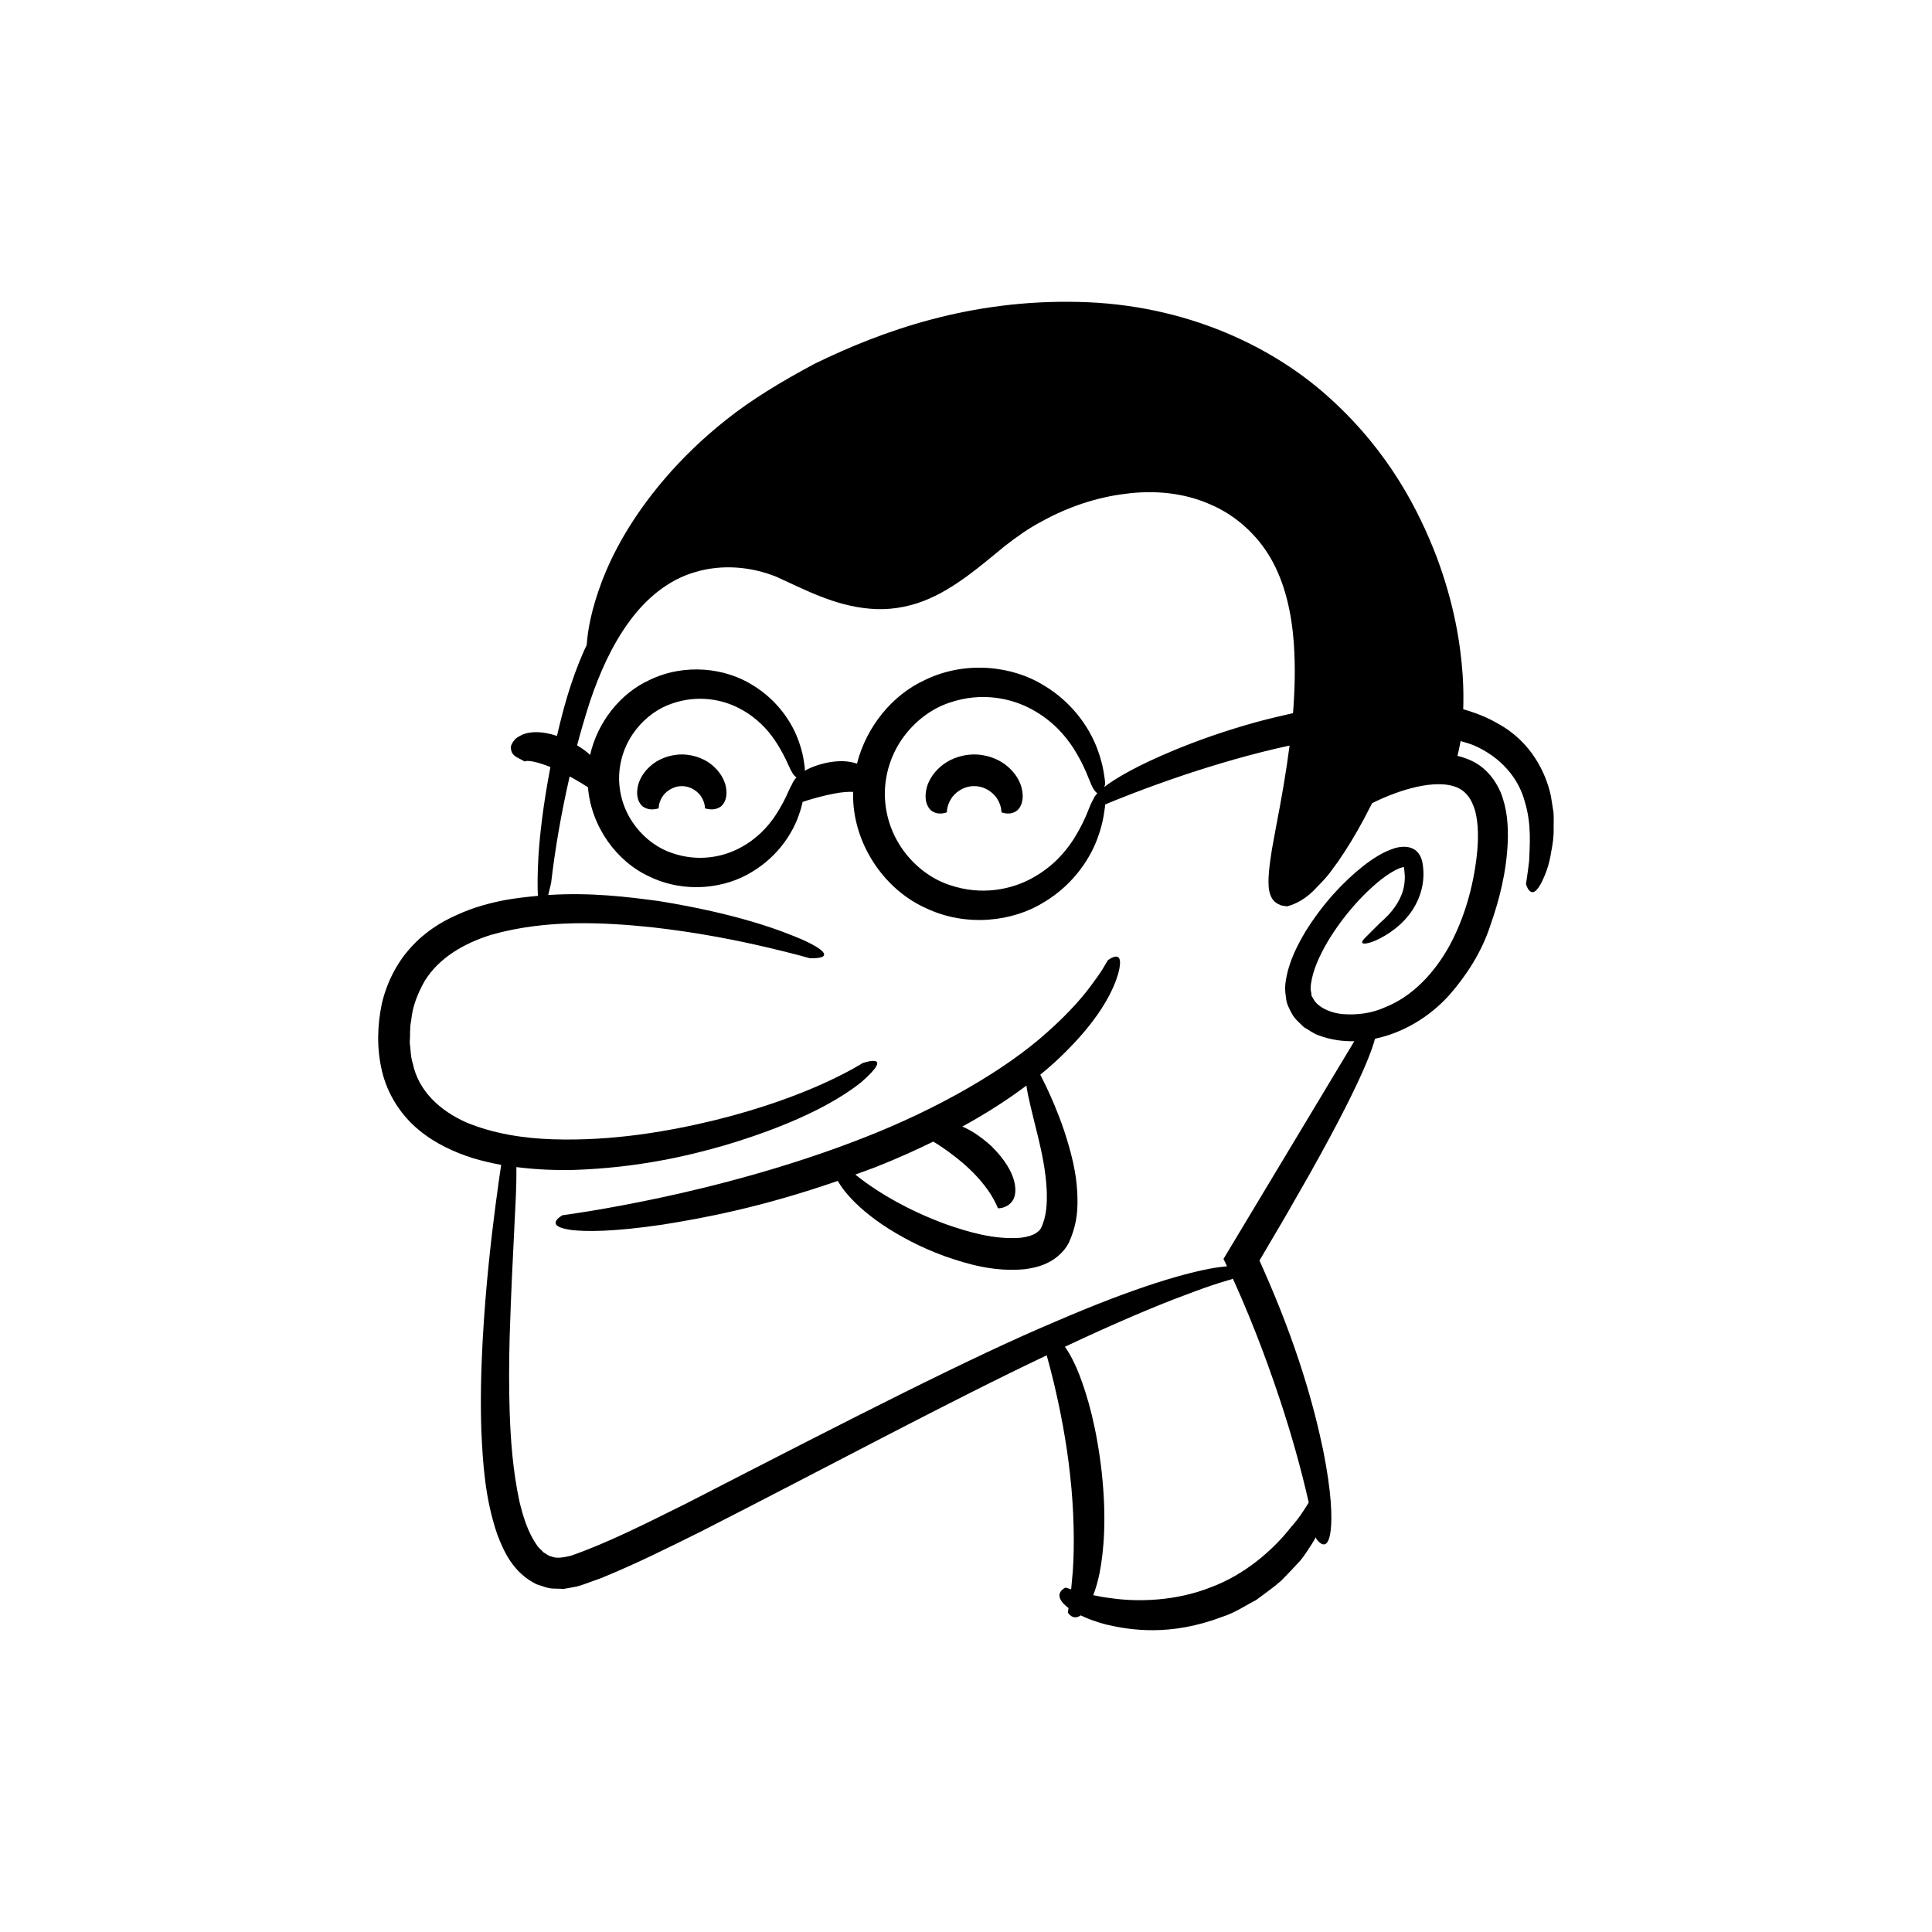
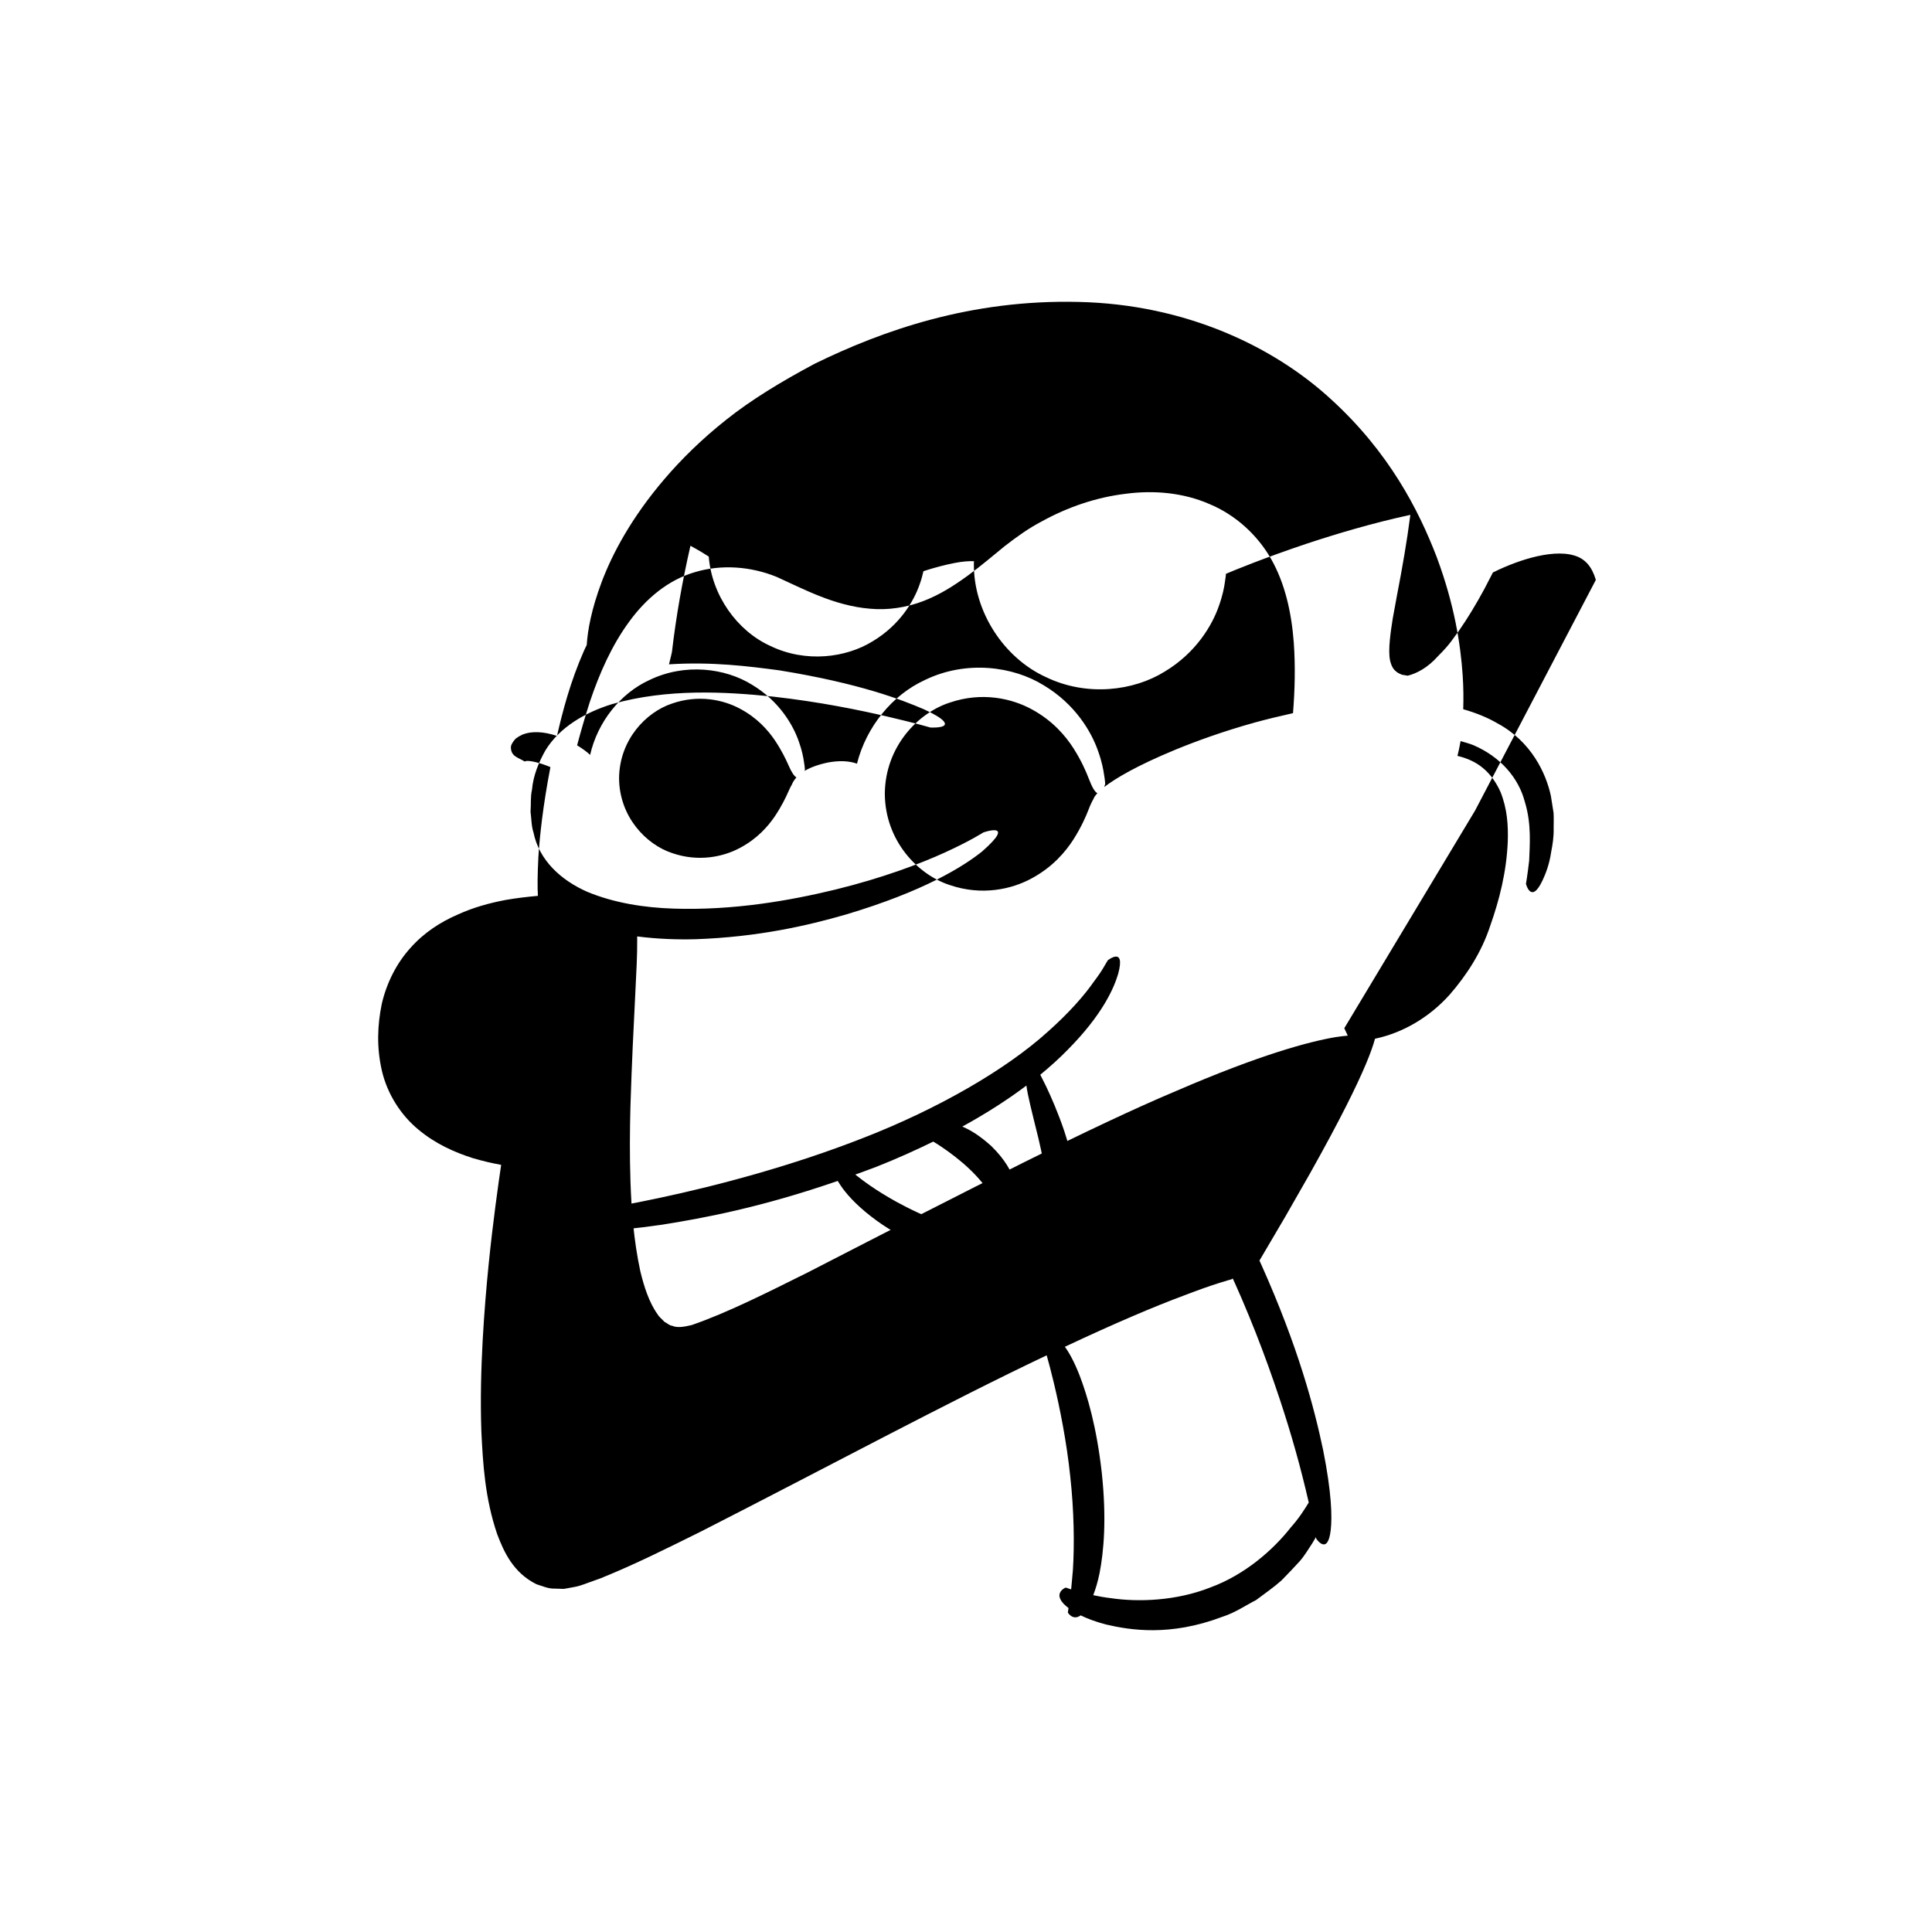
<svg xmlns="http://www.w3.org/2000/svg" fill="#000000" width="800px" height="800px" version="1.1" viewBox="144 144 512 512">
  <g>
-     <path d="m411.14 347.22c-1.996-1.773-5.137-3.254-8.977-3.285-3.84 0.031-6.981 1.512-8.977 3.285-2.035 1.777-3.098 3.758-3.566 5.418-0.879 3.402 0.184 5.309 1.129 6.137 2.019 1.562 4.184 0.402 4.18 0.527 0 0-0.09-1.461 0.934-3.297 0.969-1.836 3.449-3.719 6.297-3.668 2.848-0.047 5.324 1.836 6.297 3.668 1.023 1.836 0.934 3.297 0.934 3.297-0.004-0.125 2.16 1.031 4.18-0.527 0.945-0.828 2.008-2.734 1.129-6.137-0.461-1.66-1.523-3.637-3.559-5.418z" />
    <path d="m333.01 347.01c-1.844-1.66-4.762-3.047-8.328-3.074-3.566 0.027-6.488 1.418-8.328 3.074-1.879 1.664-2.844 3.512-3.246 5.059-0.758 3.172 0.309 4.93 1.266 5.684 2.027 1.41 4.184 0.367 4.184 0.492 0 0-0.078-1.242 0.793-2.793 0.824-1.555 2.926-3.152 5.34-3.113 2.414-0.039 4.516 1.559 5.34 3.113 0.867 1.555 0.793 2.793 0.793 2.793-0.004-0.129 2.152 0.914 4.184-0.492 0.953-0.754 2.023-2.508 1.266-5.684-0.418-1.547-1.383-3.398-3.262-5.059z" />
-     <path d="m555.71 359.42c-0.219-1.402-0.453-2.883-0.703-4.453-1.281-6.066-5.211-14.445-14.109-19.242-2.758-1.617-5.84-2.836-9.129-3.773 0.086-2.641 0.082-5.598-0.152-9.082-0.555-8.02-2.125-18.492-6.863-31.215-4.809-12.555-12.711-27.867-27.934-41.766-15.016-13.863-38.395-25.258-67.016-25.875-28.598-0.691-51.902 7.574-69.934 16.395-8.93 4.773-16.785 9.543-23.383 14.801-6.59 5.215-11.965 10.559-16.375 15.707-8.816 10.328-13.816 19.785-16.672 27.34-2.734 7.297-3.699 12.773-3.949 16.668-0.227 0.477-0.473 0.965-0.688 1.434-3.668 8.328-5.644 15.957-7.199 22.668-3.508-1.18-6.711-1.332-9.117-0.367-0.727 0.336-1.316 0.695-1.777 1.047-0.473 0.477-0.809 0.961-1.027 1.379-0.496 0.781-0.254 1.719-0.066 2.211 0.488 1.082 1.473 1.453 2.18 1.832 0.633 0.305 1.008 0.535 1.109 0.598 0.062 0.082 0.094 0.133 0.051 0.059 0-0.004 0.023-0.004 0.023-0.004s-0.016-0.02-0.016-0.023l0.023 0.016c-0.004-0.004 0.004 0.008 0.004 0.008 0.055-0.031 0.266-0.008 0.391-0.102 1.062-0.184 3.84 0.488 6.484 1.609-1.973 10.254-2.812 18.043-3.184 23.719-0.258 4.867-0.262 8.16-0.133 10.402-2.777 0.25-5.617 0.574-8.598 1.094-4.117 0.781-8.434 1.926-12.766 3.914-4.328 1.883-8.75 4.664-12.367 8.738-3.656 4.004-6.332 9.23-7.637 14.855-1.156 5.625-1.414 11.527 0.031 17.773 1.449 6.223 5.102 11.801 9.629 15.535 4.523 3.797 9.594 6.039 14.438 7.59 2.562 0.762 5.07 1.34 7.535 1.793-0.336 2.234-0.879 5.961-1.535 11.012-1.102 8.543-2.547 20.762-3.371 35.562-0.395 7.402-0.633 15.453-0.344 24.031 0.418 8.578 0.941 17.707 4.199 27.277 1.742 4.586 4.199 10.168 10.391 13.246 1.574 0.5 3.199 1.23 4.82 1.164l2.441 0.078 2.242-0.402c1.609-0.25 2.785-0.695 3.949-1.129l3.59-1.289c9.215-3.731 17.961-8.121 26.77-12.492 33.105-16.871 65.578-34.348 91.418-46.586 0.523 1.855 1.18 4.305 1.883 7.254 1.605 6.684 3.41 15.707 4.356 24.801 1.012 9.09 1.141 18.207 0.699 24.961-0.164 1.867-0.305 3.543-0.457 5.012-0.91-0.293-1.43-0.48-1.43-0.48s-0.789 0.277-1.258 0.934c-0.484 0.645-0.828 1.68 0.648 3.309 0.344 0.363 0.793 0.766 1.344 1.188-0.113 0.746-0.18 1.188-0.18 1.188s1.32 2.262 3.402 0.746c1.707 0.836 3.875 1.672 6.691 2.414 6.457 1.504 16.965 3.207 30.742-1.996 3.484-1.098 6.289-3.078 9.043-4.469 2.477-1.855 4.816-3.481 6.734-5.203 1.812-1.844 3.422-3.543 4.848-5.106 1.379-1.602 2.324-3.273 3.273-4.676 0.395-0.625 0.664-1.125 1.012-1.691 0.027 0.137 0.059 0.273 0.086 0.41 0 0 3.039 4.621 3.836-2.293 0.398-3.469 0.238-9.902-2.008-21.176-2.356-11.23-6.613-27.355-16.414-49.219-0.348-0.754-0.445-0.969-0.469-1.016 2.457-4.176 4.727-8.035 6.824-11.598 2.394-4.191 4.594-8.035 6.609-11.562 3.977-7.086 7.113-12.957 9.566-17.816 4.535-8.977 6.734-14.473 7.629-17.82 7.266-1.516 14.344-5.613 19.75-11.641 4.481-5.133 8.477-11.258 10.766-18.246 2.449-6.953 4.332-14.262 4.668-22.449 0.117-4.09-0.094-8.504-1.93-13.062-1.008-2.25-2.465-4.5-4.555-6.262-1.996-1.707-4.449-2.731-6.852-3.293 0.262-1.043 0.531-2.273 0.82-3.859 0.004-0.02 0.004-0.047 0.008-0.066 1.148 0.348 2.34 0.648 3.414 1.09 7.305 3.141 11.973 8.801 13.582 14.906 1.879 6.023 1.301 11.801 1.18 15.656-0.445 3.926-0.852 6.184-0.852 6.184s0.336 1.34 1.043 1.934c0.711 0.586 1.789 0.445 3.336-2.82 0.758-1.641 1.789-4.039 2.32-7.656 0.344-1.801 0.711-3.887 0.637-6.34 0.004-1.215 0.066-2.527-0.023-3.922zm-255.39-29.438c2.566-7.633 5.84-14.977 10.391-21.188 4.523-6.242 10.445-11.141 17.453-13.168 7-2.121 14.797-1.539 21.68 1.266 7.051 3.172 15.258 7.66 24.734 8.426 4.727 0.445 9.672-0.324 14.094-2.019 4.488-1.719 8.23-4.16 11.785-6.738 3.531-2.59 6.746-5.344 9.926-7.93 3.094-2.387 6.258-4.672 9.746-6.481 6.856-3.781 14.418-6.356 22.098-7.281 7.66-1.031 15.473-0.273 22.301 2.715 6.844 2.848 12.676 8.125 16.328 14.547 3.703 6.5 5.41 14.25 6.008 22.141 0.441 6.195 0.301 12.445-0.203 18.719-3.586 0.797-7.004 1.633-10.113 2.477-8.609 2.41-15.465 4.922-20.977 7.176-10.383 4.285-15.969 7.648-18.934 9.922 0.152-0.43 0.246-0.789 0.246-0.789s-0.004-0.801-0.266-2.285c-0.199-1.484-0.617-3.664-1.562-6.305-1.781-5.234-6.117-12.59-14.449-17.57-8.117-5.047-20.539-6.727-31.488-1.414-8.652 3.945-15.547 12.414-18.012 22.176-2.106-0.754-4.688-0.863-7.715-0.305-2.742 0.578-4.723 1.363-6.184 2.234 0.059-0.172 0.098-0.289 0.098-0.289s-0.004-0.691-0.227-1.973c-0.172-1.281-0.531-3.164-1.348-5.441-1.539-4.516-5.277-10.863-12.469-15.16-7.004-4.356-17.723-5.805-27.172-1.219-7.668 3.496-13.73 11.113-15.699 19.828-0.875-0.824-2.035-1.676-3.453-2.531 1.035-3.891 2.16-7.746 3.383-11.539zm134.5 24.227c-0.566 0.613-0.914 1.125-1.039 1.531-0.383 0.652-0.797 1.484-1.289 2.777-0.746 1.934-1.926 4.637-4.031 7.965-2.121 3.281-5.453 7.238-10.941 10.234-5.352 2.961-13.324 4.746-21.859 1.82-8.344-2.707-17.078-11.613-17.176-24.164 0.098-12.547 8.832-21.453 17.176-24.164 8.535-2.926 16.504-1.141 21.859 1.82 5.488 2.996 8.816 6.957 10.941 10.238 2.106 3.324 3.285 6.031 4.031 7.965 0.984 2.59 1.707 3.672 2.328 3.977zm-79.758-4.18c-0.57 0.629-0.957 1.258-1.195 1.859-0.285 0.492-0.59 1.094-0.926 1.863-0.711 1.617-1.785 3.867-3.617 6.609-1.844 2.703-4.68 5.938-9.246 8.352-4.457 2.387-11.023 3.781-18.004 1.344-6.824-2.262-13.93-9.555-14.012-19.801 0.082-10.246 7.188-17.539 14.012-19.801 6.981-2.438 13.547-1.043 18.004 1.344 4.566 2.418 7.402 5.652 9.246 8.352 1.828 2.738 2.906 4.992 3.617 6.609 0.863 1.996 1.535 2.914 2.121 3.269zm128.16 164.99c2.969 8.941 5.527 18.008 7.609 27.164-1.109 1.816-2.59 4.184-4.789 6.633-4.555 5.82-12.082 12.496-21.23 15.855-9.047 3.594-19.129 3.945-26.449 2.852-1.711-0.203-3.254-0.484-4.644-0.781 0.59-1.539 1.168-3.375 1.664-5.781 1.141-5.809 1.906-14.453 0.605-26.629-1.363-12.164-3.793-20.348-5.883-25.832-1.414-3.613-2.731-5.977-3.898-7.594 12.941-6.094 23.906-10.766 31.676-13.633 7.863-3.047 12.422-4.227 12.422-4.227s0.152-0.082 0.387-0.219l0.527 1.125 1.91 4.348c1.25 2.914 2.449 5.856 3.621 8.805 2.328 5.906 4.473 11.887 6.473 17.914zm51.688-156.21c0.922 3.481 0.922 7.641 0.469 11.789-0.926 8.406-3.332 16.789-7.25 24.02-3.953 7.156-9.75 13.426-17.059 16.312-3.559 1.641-7.5 2.094-11.098 1.824-3.602-0.293-6.894-1.957-7.969-4.137-0.121-0.273-0.344-0.512-0.441-0.797-0.012-0.316-0.047-0.621-0.102-0.922-0.191-0.52-0.148-1.395-0.023-2.25 0.234-1.723 0.793-3.59 1.543-5.43 1.539-3.699 3.727-7.328 6.223-10.723 2.508-3.391 5.336-6.602 8.41-9.379 1.531-1.383 3.133-2.672 4.742-3.695 0.801-0.484 1.602-0.941 2.332-1.238 0.711-0.312 1.426-0.441 1.328-0.422 0.016 0.027 0.086 0.18 0.145 0.883 0.238 1.723 0.145 3.406-0.262 5.039-0.852 3.258-3.117 6.305-6.086 8.809 0 0-2.793 2.789-4.234 4.223-0.699 0.758-0.875 1.262-0.055 1.348 0.875 0.004 3.125-0.488 6.848-2.953 1.816-1.266 4.051-3.059 5.992-6.004 1.871-2.918 3.516-7.18 2.617-12.414-0.227-1.332-0.965-3.012-2.473-3.746-1.449-0.785-3.453-0.598-4.902-0.168-3.016 0.941-5.727 2.699-8.398 4.777-5.297 4.219-10.547 9.816-15.184 17.215-2.211 3.758-4.457 7.922-5.285 13.219-0.219 1.312-0.242 2.734 0.066 4.309 0.07 1.582 0.828 2.973 1.594 4.391 0.75 1.402 2.027 2.394 3.137 3.508 1.309 0.738 2.594 1.777 4.039 2.223 2.992 1.109 6.144 1.574 9.328 1.52l-34.66 57.68 0.926 1.969c-0.902 0.078-1.918 0.191-3.188 0.383-7.016 1.168-20.09 4.676-42.234 14.25-22.227 9.359-53.289 25.273-97.551 48.047-11.059 5.508-21.496 10.766-30.891 14.016-2.008 0.465-3.801 0.809-5.18 0.188-0.773-0.062-1.348-0.734-2.062-1.051-0.574-0.691-1.289-1.129-1.805-1.988-2.254-3.133-3.609-7.391-4.582-11.449-1.785-8.305-2.34-16.344-2.598-23.617-0.246-7.297-0.164-13.914-0.016-19.871 0.746-23.848 1.887-37.145 1.793-44.277 0.004-0.348-0.008-0.613-0.008-0.93 5.457 0.699 10.676 0.867 15.531 0.742 16.398-0.586 29.426-3.543 39.809-6.551 20.773-6.191 31.129-12.754 36.059-16.688 9.449-8.285 0.129-4.996 0.324-5.043 0 0-3.426 2.219-10.109 5.269-6.66 3.047-16.641 6.797-29.016 9.84-12.34 3-27.188 5.566-42.859 5.066-7.801-0.242-15.812-1.488-22.961-4.453-7.012-3.098-12.746-8.367-14.238-15.68-0.582-1.738-0.547-3.691-0.797-5.551 0.168-1.922-0.059-3.91 0.379-5.773 0.344-3.871 1.797-7.32 3.555-10.461 3.789-6.203 10.559-10.082 17.719-12.293 14.641-4.148 29.879-3.281 42.457-1.992 12.688 1.422 23.191 3.613 30.473 5.309 7.293 1.699 11.383 2.898 11.383 2.898s2.414 0.133 3.414-0.383c0.98-0.5 0.707-1.777-5.094-4.43-5.816-2.5-16.988-6.875-38.34-10.336-8.125-1.082-17.809-2.324-29.254-1.594 0.449-1.707 0.785-3.289 0.785-3.289 1.094-9.398 2.769-18.836 4.902-28.129 1.043 0.566 2.066 1.141 2.906 1.648 0.785 0.473 1.414 0.871 1.949 1.211 0.805 10.277 7.496 19.664 16.273 23.664 9.449 4.586 20.168 3.137 27.172-1.219 7.188-4.297 10.93-10.641 12.469-15.16 0.461-1.289 0.754-2.402 0.973-3.398 0.359-0.117 0.742-0.242 1.172-0.383 1.934-0.594 4.543-1.32 7.078-1.801 1.98-0.406 4.019-0.547 5.156-0.469 0 0.172-0.035 0.34-0.035 0.512-0.164 12.965 8.09 25.176 19.047 30.172 10.949 5.312 23.375 3.637 31.488-1.414 8.332-4.981 12.668-12.332 14.449-17.57 0.945-2.641 1.363-4.82 1.562-6.305 0.207-1.191 0.242-1.805 0.25-2.055 2.133-0.906 10.051-4.191 21.504-8.023 7.766-2.562 17.219-5.41 27.371-7.598-0.906 7.051-2.152 14.125-3.516 21.191l-1.148 6.246c-0.527 3.414-1.305 8.348-0.711 11.141 0.316 1.395 0.844 2.348 1.605 2.918 0.316 0.32 0.988 0.648 1.535 0.863l1.527 0.258c2.332-0.57 5.281-2.07 8.066-5.211 3.41-3.391 3.977-4.719 5.422-6.559 1.25-1.805 2.438-3.625 3.551-5.473 1.121-1.848 2.184-3.711 3.207-5.598l2.34-4.508 1.574-0.758c0.953-0.438 1.914-0.859 2.891-1.242 1.945-0.777 3.918-1.449 5.891-1.965 3.906-1.027 7.973-1.473 11.066-0.578 3.055 0.848 4.832 3.039 5.856 6.504z" />
+     <path d="m555.71 359.42c-0.219-1.402-0.453-2.883-0.703-4.453-1.281-6.066-5.211-14.445-14.109-19.242-2.758-1.617-5.84-2.836-9.129-3.773 0.086-2.641 0.082-5.598-0.152-9.082-0.555-8.02-2.125-18.492-6.863-31.215-4.809-12.555-12.711-27.867-27.934-41.766-15.016-13.863-38.395-25.258-67.016-25.875-28.598-0.691-51.902 7.574-69.934 16.395-8.93 4.773-16.785 9.543-23.383 14.801-6.59 5.215-11.965 10.559-16.375 15.707-8.816 10.328-13.816 19.785-16.672 27.34-2.734 7.297-3.699 12.773-3.949 16.668-0.227 0.477-0.473 0.965-0.688 1.434-3.668 8.328-5.644 15.957-7.199 22.668-3.508-1.18-6.711-1.332-9.117-0.367-0.727 0.336-1.316 0.695-1.777 1.047-0.473 0.477-0.809 0.961-1.027 1.379-0.496 0.781-0.254 1.719-0.066 2.211 0.488 1.082 1.473 1.453 2.18 1.832 0.633 0.305 1.008 0.535 1.109 0.598 0.062 0.082 0.094 0.133 0.051 0.059 0-0.004 0.023-0.004 0.023-0.004s-0.016-0.02-0.016-0.023l0.023 0.016c-0.004-0.004 0.004 0.008 0.004 0.008 0.055-0.031 0.266-0.008 0.391-0.102 1.062-0.184 3.84 0.488 6.484 1.609-1.973 10.254-2.812 18.043-3.184 23.719-0.258 4.867-0.262 8.16-0.133 10.402-2.777 0.25-5.617 0.574-8.598 1.094-4.117 0.781-8.434 1.926-12.766 3.914-4.328 1.883-8.75 4.664-12.367 8.738-3.656 4.004-6.332 9.23-7.637 14.855-1.156 5.625-1.414 11.527 0.031 17.773 1.449 6.223 5.102 11.801 9.629 15.535 4.523 3.797 9.594 6.039 14.438 7.59 2.562 0.762 5.07 1.34 7.535 1.793-0.336 2.234-0.879 5.961-1.535 11.012-1.102 8.543-2.547 20.762-3.371 35.562-0.395 7.402-0.633 15.453-0.344 24.031 0.418 8.578 0.941 17.707 4.199 27.277 1.742 4.586 4.199 10.168 10.391 13.246 1.574 0.5 3.199 1.23 4.82 1.164l2.441 0.078 2.242-0.402c1.609-0.25 2.785-0.695 3.949-1.129l3.59-1.289c9.215-3.731 17.961-8.121 26.77-12.492 33.105-16.871 65.578-34.348 91.418-46.586 0.523 1.855 1.18 4.305 1.883 7.254 1.605 6.684 3.41 15.707 4.356 24.801 1.012 9.09 1.141 18.207 0.699 24.961-0.164 1.867-0.305 3.543-0.457 5.012-0.91-0.293-1.43-0.48-1.43-0.48s-0.789 0.277-1.258 0.934c-0.484 0.645-0.828 1.68 0.648 3.309 0.344 0.363 0.793 0.766 1.344 1.188-0.113 0.746-0.18 1.188-0.18 1.188s1.32 2.262 3.402 0.746c1.707 0.836 3.875 1.672 6.691 2.414 6.457 1.504 16.965 3.207 30.742-1.996 3.484-1.098 6.289-3.078 9.043-4.469 2.477-1.855 4.816-3.481 6.734-5.203 1.812-1.844 3.422-3.543 4.848-5.106 1.379-1.602 2.324-3.273 3.273-4.676 0.395-0.625 0.664-1.125 1.012-1.691 0.027 0.137 0.059 0.273 0.086 0.41 0 0 3.039 4.621 3.836-2.293 0.398-3.469 0.238-9.902-2.008-21.176-2.356-11.23-6.613-27.355-16.414-49.219-0.348-0.754-0.445-0.969-0.469-1.016 2.457-4.176 4.727-8.035 6.824-11.598 2.394-4.191 4.594-8.035 6.609-11.562 3.977-7.086 7.113-12.957 9.566-17.816 4.535-8.977 6.734-14.473 7.629-17.82 7.266-1.516 14.344-5.613 19.75-11.641 4.481-5.133 8.477-11.258 10.766-18.246 2.449-6.953 4.332-14.262 4.668-22.449 0.117-4.09-0.094-8.504-1.93-13.062-1.008-2.25-2.465-4.5-4.555-6.262-1.996-1.707-4.449-2.731-6.852-3.293 0.262-1.043 0.531-2.273 0.82-3.859 0.004-0.02 0.004-0.047 0.008-0.066 1.148 0.348 2.34 0.648 3.414 1.09 7.305 3.141 11.973 8.801 13.582 14.906 1.879 6.023 1.301 11.801 1.18 15.656-0.445 3.926-0.852 6.184-0.852 6.184s0.336 1.34 1.043 1.934c0.711 0.586 1.789 0.445 3.336-2.82 0.758-1.641 1.789-4.039 2.32-7.656 0.344-1.801 0.711-3.887 0.637-6.34 0.004-1.215 0.066-2.527-0.023-3.922zm-255.39-29.438c2.566-7.633 5.84-14.977 10.391-21.188 4.523-6.242 10.445-11.141 17.453-13.168 7-2.121 14.797-1.539 21.68 1.266 7.051 3.172 15.258 7.66 24.734 8.426 4.727 0.445 9.672-0.324 14.094-2.019 4.488-1.719 8.23-4.16 11.785-6.738 3.531-2.59 6.746-5.344 9.926-7.93 3.094-2.387 6.258-4.672 9.746-6.481 6.856-3.781 14.418-6.356 22.098-7.281 7.66-1.031 15.473-0.273 22.301 2.715 6.844 2.848 12.676 8.125 16.328 14.547 3.703 6.5 5.41 14.25 6.008 22.141 0.441 6.195 0.301 12.445-0.203 18.719-3.586 0.797-7.004 1.633-10.113 2.477-8.609 2.41-15.465 4.922-20.977 7.176-10.383 4.285-15.969 7.648-18.934 9.922 0.152-0.43 0.246-0.789 0.246-0.789s-0.004-0.801-0.266-2.285c-0.199-1.484-0.617-3.664-1.562-6.305-1.781-5.234-6.117-12.59-14.449-17.57-8.117-5.047-20.539-6.727-31.488-1.414-8.652 3.945-15.547 12.414-18.012 22.176-2.106-0.754-4.688-0.863-7.715-0.305-2.742 0.578-4.723 1.363-6.184 2.234 0.059-0.172 0.098-0.289 0.098-0.289s-0.004-0.691-0.227-1.973c-0.172-1.281-0.531-3.164-1.348-5.441-1.539-4.516-5.277-10.863-12.469-15.16-7.004-4.356-17.723-5.805-27.172-1.219-7.668 3.496-13.73 11.113-15.699 19.828-0.875-0.824-2.035-1.676-3.453-2.531 1.035-3.891 2.16-7.746 3.383-11.539zm134.5 24.227c-0.566 0.613-0.914 1.125-1.039 1.531-0.383 0.652-0.797 1.484-1.289 2.777-0.746 1.934-1.926 4.637-4.031 7.965-2.121 3.281-5.453 7.238-10.941 10.234-5.352 2.961-13.324 4.746-21.859 1.82-8.344-2.707-17.078-11.613-17.176-24.164 0.098-12.547 8.832-21.453 17.176-24.164 8.535-2.926 16.504-1.141 21.859 1.82 5.488 2.996 8.816 6.957 10.941 10.238 2.106 3.324 3.285 6.031 4.031 7.965 0.984 2.59 1.707 3.672 2.328 3.977zm-79.758-4.18c-0.57 0.629-0.957 1.258-1.195 1.859-0.285 0.492-0.59 1.094-0.926 1.863-0.711 1.617-1.785 3.867-3.617 6.609-1.844 2.703-4.68 5.938-9.246 8.352-4.457 2.387-11.023 3.781-18.004 1.344-6.824-2.262-13.93-9.555-14.012-19.801 0.082-10.246 7.188-17.539 14.012-19.801 6.981-2.438 13.547-1.043 18.004 1.344 4.566 2.418 7.402 5.652 9.246 8.352 1.828 2.738 2.906 4.992 3.617 6.609 0.863 1.996 1.535 2.914 2.121 3.269zm128.16 164.99c2.969 8.941 5.527 18.008 7.609 27.164-1.109 1.816-2.59 4.184-4.789 6.633-4.555 5.82-12.082 12.496-21.23 15.855-9.047 3.594-19.129 3.945-26.449 2.852-1.711-0.203-3.254-0.484-4.644-0.781 0.59-1.539 1.168-3.375 1.664-5.781 1.141-5.809 1.906-14.453 0.605-26.629-1.363-12.164-3.793-20.348-5.883-25.832-1.414-3.613-2.731-5.977-3.898-7.594 12.941-6.094 23.906-10.766 31.676-13.633 7.863-3.047 12.422-4.227 12.422-4.227s0.152-0.082 0.387-0.219l0.527 1.125 1.91 4.348c1.25 2.914 2.449 5.856 3.621 8.805 2.328 5.906 4.473 11.887 6.473 17.914zm51.688-156.21l-34.66 57.68 0.926 1.969c-0.902 0.078-1.918 0.191-3.188 0.383-7.016 1.168-20.09 4.676-42.234 14.25-22.227 9.359-53.289 25.273-97.551 48.047-11.059 5.508-21.496 10.766-30.891 14.016-2.008 0.465-3.801 0.809-5.18 0.188-0.773-0.062-1.348-0.734-2.062-1.051-0.574-0.691-1.289-1.129-1.805-1.988-2.254-3.133-3.609-7.391-4.582-11.449-1.785-8.305-2.34-16.344-2.598-23.617-0.246-7.297-0.164-13.914-0.016-19.871 0.746-23.848 1.887-37.145 1.793-44.277 0.004-0.348-0.008-0.613-0.008-0.93 5.457 0.699 10.676 0.867 15.531 0.742 16.398-0.586 29.426-3.543 39.809-6.551 20.773-6.191 31.129-12.754 36.059-16.688 9.449-8.285 0.129-4.996 0.324-5.043 0 0-3.426 2.219-10.109 5.269-6.66 3.047-16.641 6.797-29.016 9.84-12.34 3-27.188 5.566-42.859 5.066-7.801-0.242-15.812-1.488-22.961-4.453-7.012-3.098-12.746-8.367-14.238-15.68-0.582-1.738-0.547-3.691-0.797-5.551 0.168-1.922-0.059-3.91 0.379-5.773 0.344-3.871 1.797-7.32 3.555-10.461 3.789-6.203 10.559-10.082 17.719-12.293 14.641-4.148 29.879-3.281 42.457-1.992 12.688 1.422 23.191 3.613 30.473 5.309 7.293 1.699 11.383 2.898 11.383 2.898s2.414 0.133 3.414-0.383c0.98-0.5 0.707-1.777-5.094-4.43-5.816-2.5-16.988-6.875-38.34-10.336-8.125-1.082-17.809-2.324-29.254-1.594 0.449-1.707 0.785-3.289 0.785-3.289 1.094-9.398 2.769-18.836 4.902-28.129 1.043 0.566 2.066 1.141 2.906 1.648 0.785 0.473 1.414 0.871 1.949 1.211 0.805 10.277 7.496 19.664 16.273 23.664 9.449 4.586 20.168 3.137 27.172-1.219 7.188-4.297 10.93-10.641 12.469-15.16 0.461-1.289 0.754-2.402 0.973-3.398 0.359-0.117 0.742-0.242 1.172-0.383 1.934-0.594 4.543-1.32 7.078-1.801 1.98-0.406 4.019-0.547 5.156-0.469 0 0.172-0.035 0.34-0.035 0.512-0.164 12.965 8.09 25.176 19.047 30.172 10.949 5.312 23.375 3.637 31.488-1.414 8.332-4.981 12.668-12.332 14.449-17.57 0.945-2.641 1.363-4.82 1.562-6.305 0.207-1.191 0.242-1.805 0.25-2.055 2.133-0.906 10.051-4.191 21.504-8.023 7.766-2.562 17.219-5.41 27.371-7.598-0.906 7.051-2.152 14.125-3.516 21.191l-1.148 6.246c-0.527 3.414-1.305 8.348-0.711 11.141 0.316 1.395 0.844 2.348 1.605 2.918 0.316 0.32 0.988 0.648 1.535 0.863l1.527 0.258c2.332-0.57 5.281-2.07 8.066-5.211 3.41-3.391 3.977-4.719 5.422-6.559 1.25-1.805 2.438-3.625 3.551-5.473 1.121-1.848 2.184-3.711 3.207-5.598l2.34-4.508 1.574-0.758c0.953-0.438 1.914-0.859 2.891-1.242 1.945-0.777 3.918-1.449 5.891-1.965 3.906-1.027 7.973-1.473 11.066-0.578 3.055 0.848 4.832 3.039 5.856 6.504z" />
    <path d="m437.59 398.47s-0.316 0.527-0.906 1.516c-0.547 1.016-1.488 2.426-2.797 4.156-2.457 3.551-6.574 8.277-12.223 13.285-11.215 10.152-29.234 20.449-48.461 27.965-19.223 7.59-39.379 12.875-54.602 16.102-15.246 3.238-25.508 4.551-25.508 4.551s-5.434 2.856 2.316 3.914c3.894 0.469 11.168 0.496 24.039-1.402 11.012-1.738 26.344-4.606 46.551-11.598 0.465 0.762 1.035 1.637 1.836 2.656 2.133 2.731 5.574 5.93 10.066 8.969 4.508 3.008 10.02 5.969 16.316 8.273 6.324 2.215 13.297 4.242 21.352 3.496 2.027-0.285 4.133-0.695 6.254-1.781 2.102-1.055 4.148-2.856 5.371-5.102 1.965-4.297 2.41-7.914 2.344-11.555-0.055-7.172-1.898-13.191-3.519-18.242-1.703-5.027-3.492-9.023-4.801-11.797-0.656-1.309-1.164-2.332-1.531-3.062 2.715-2.238 5.137-4.43 7.172-6.523 9.395-9.449 12.367-16.512 13.465-20.207 2.031-7.481-2.785-3.523-2.734-3.613zm-16.176 61.449c0.066 2.766-0.051 5.801-1.078 8.449-0.438 1.34-0.816 1.719-1.742 2.394-0.898 0.59-2.316 1.051-4.019 1.25-7.113 0.598-14.203-1.617-19.629-3.481-5.531-2.012-9.926-4.141-13.398-6.047-5.516-3.062-8.738-5.508-10.887-7.211 1.863-0.68 3.691-1.324 5.633-2.074 5.465-2.168 10.414-4.406 15.035-6.664 0.598 0.363 1.328 0.816 2.215 1.414 2.144 1.438 4.922 3.516 7.375 5.852 2.465 2.328 4.531 4.914 5.785 6.941 1.234 2.039 1.762 3.465 1.762 3.465s2.352 0.113 3.769-1.855c1.422-1.805 1.891-7.34-5.535-14.645-3-2.703-5.547-4.273-7.68-5.148 6.637-3.644 12.258-7.301 16.992-10.871 0.355 2.75 1.457 6.984 3.156 13.879 0.91 3.914 2.027 8.742 2.246 14.352z" />
  </g>
</svg>